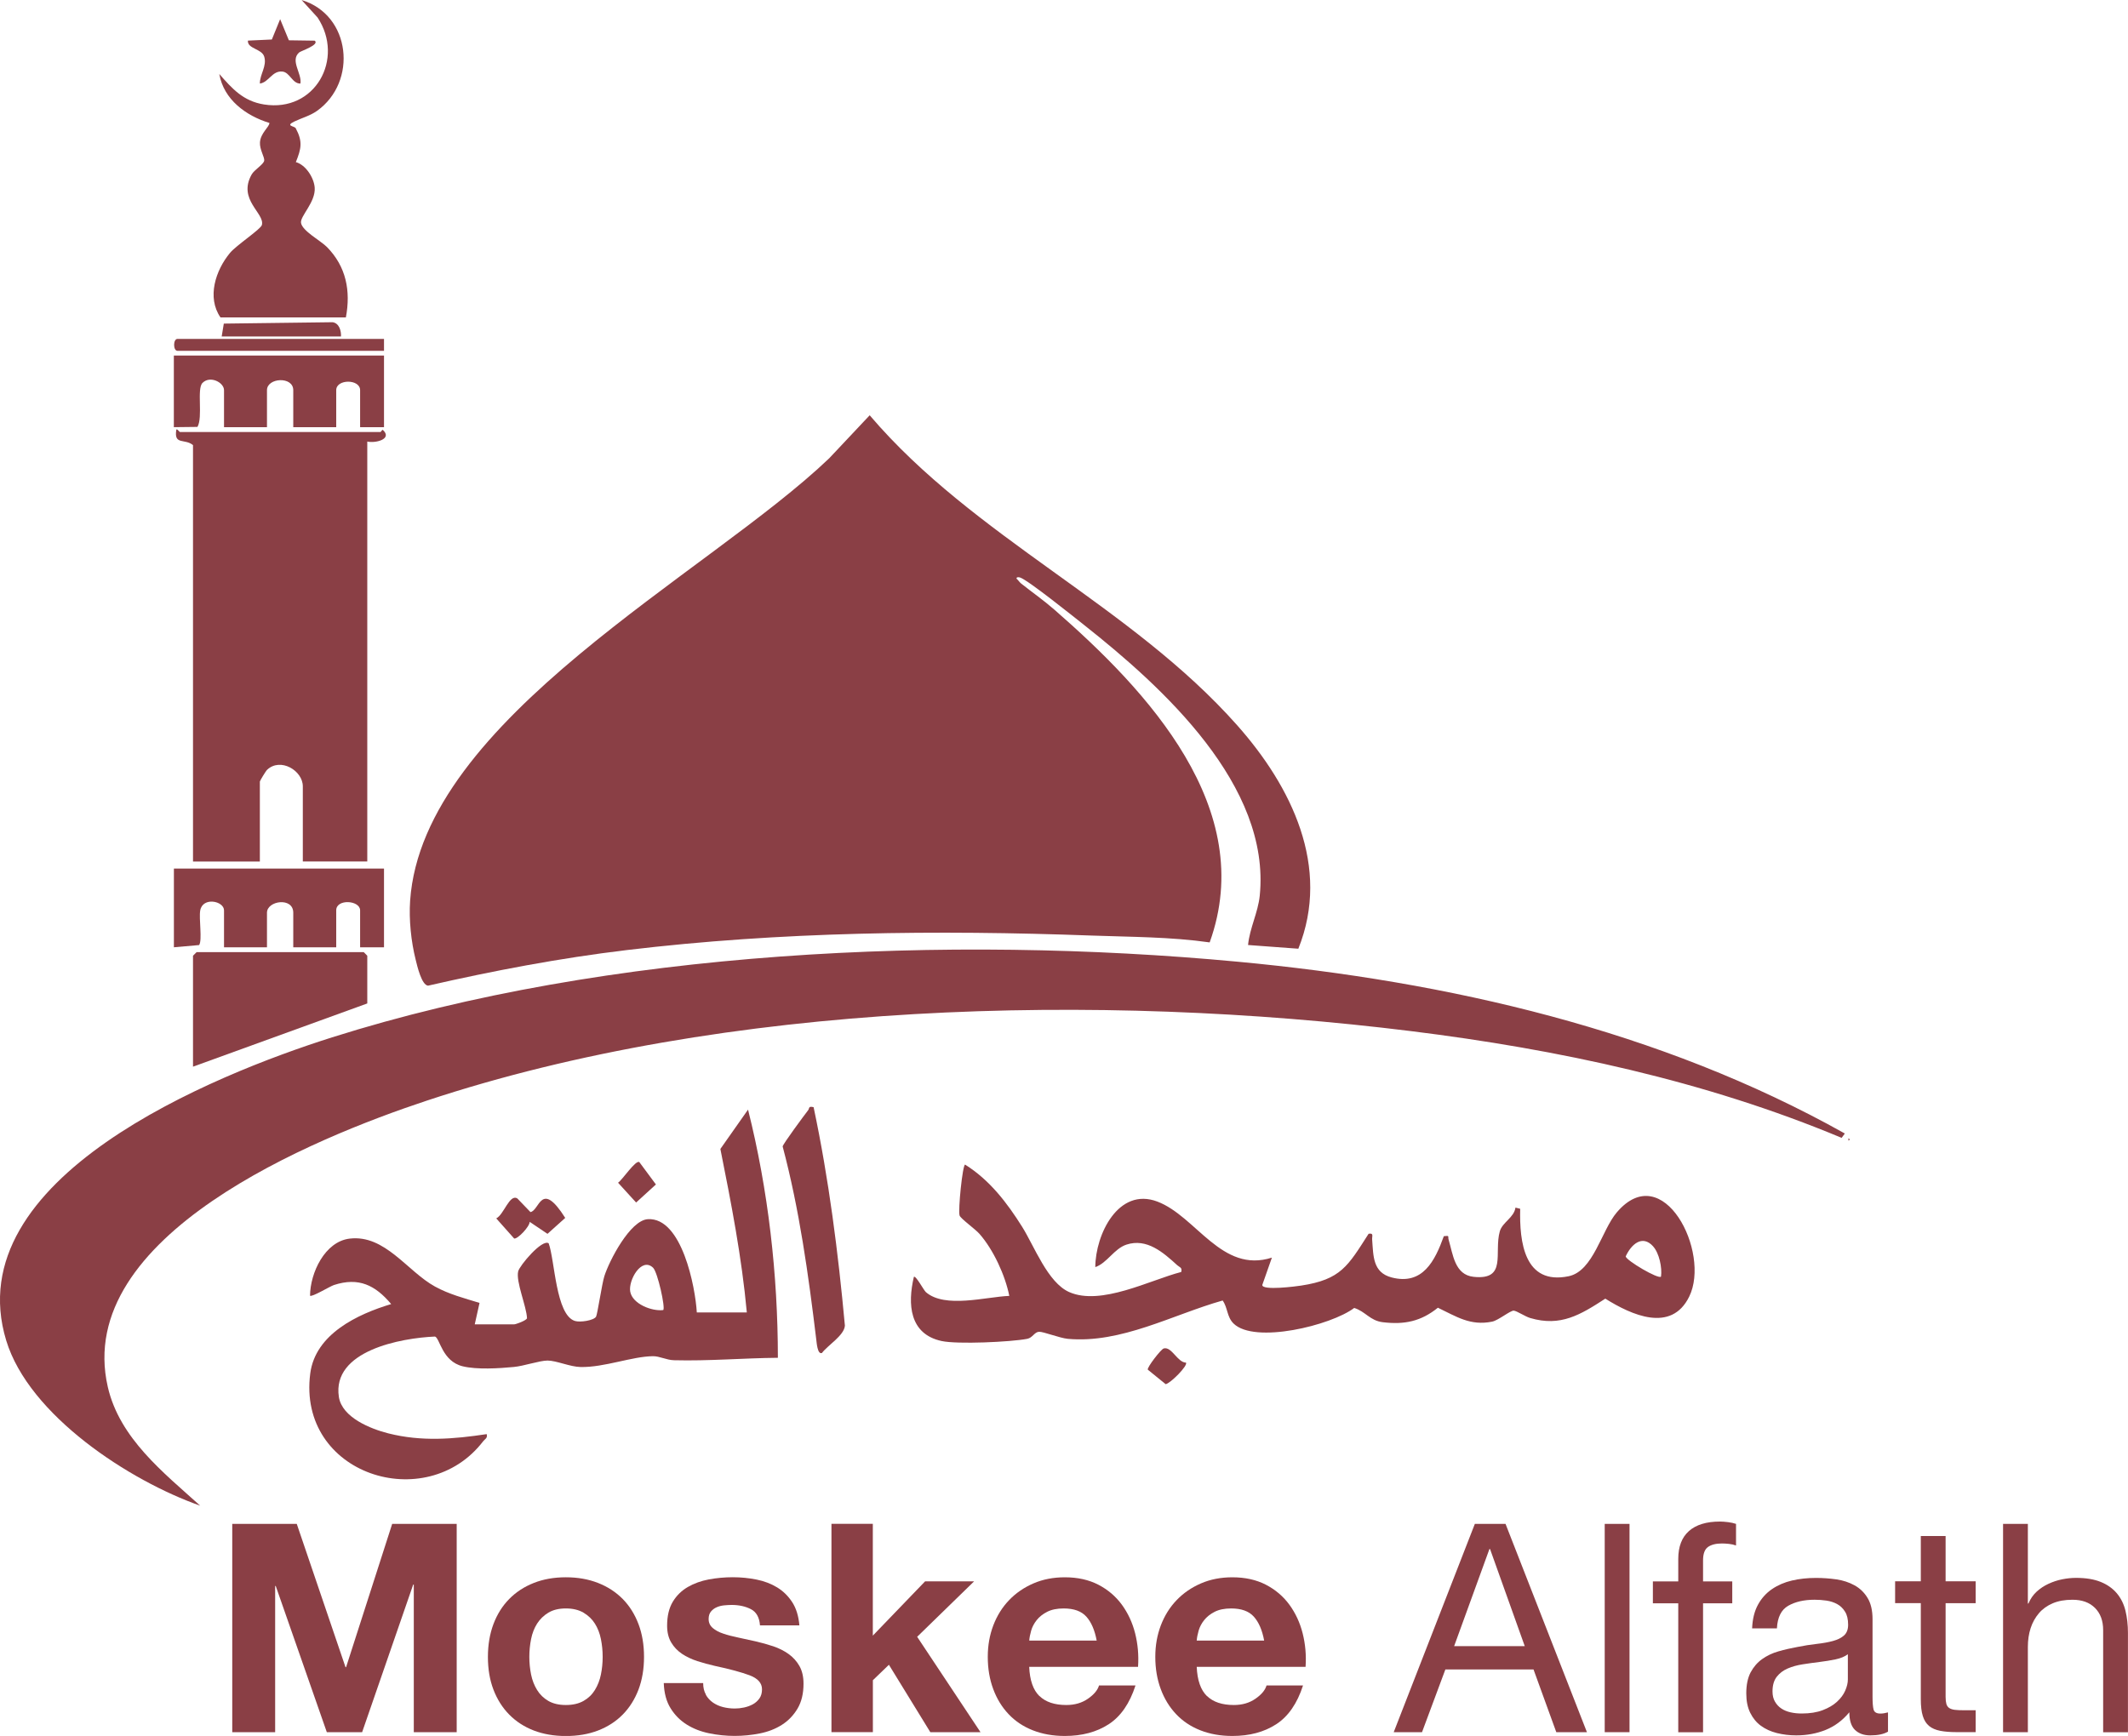
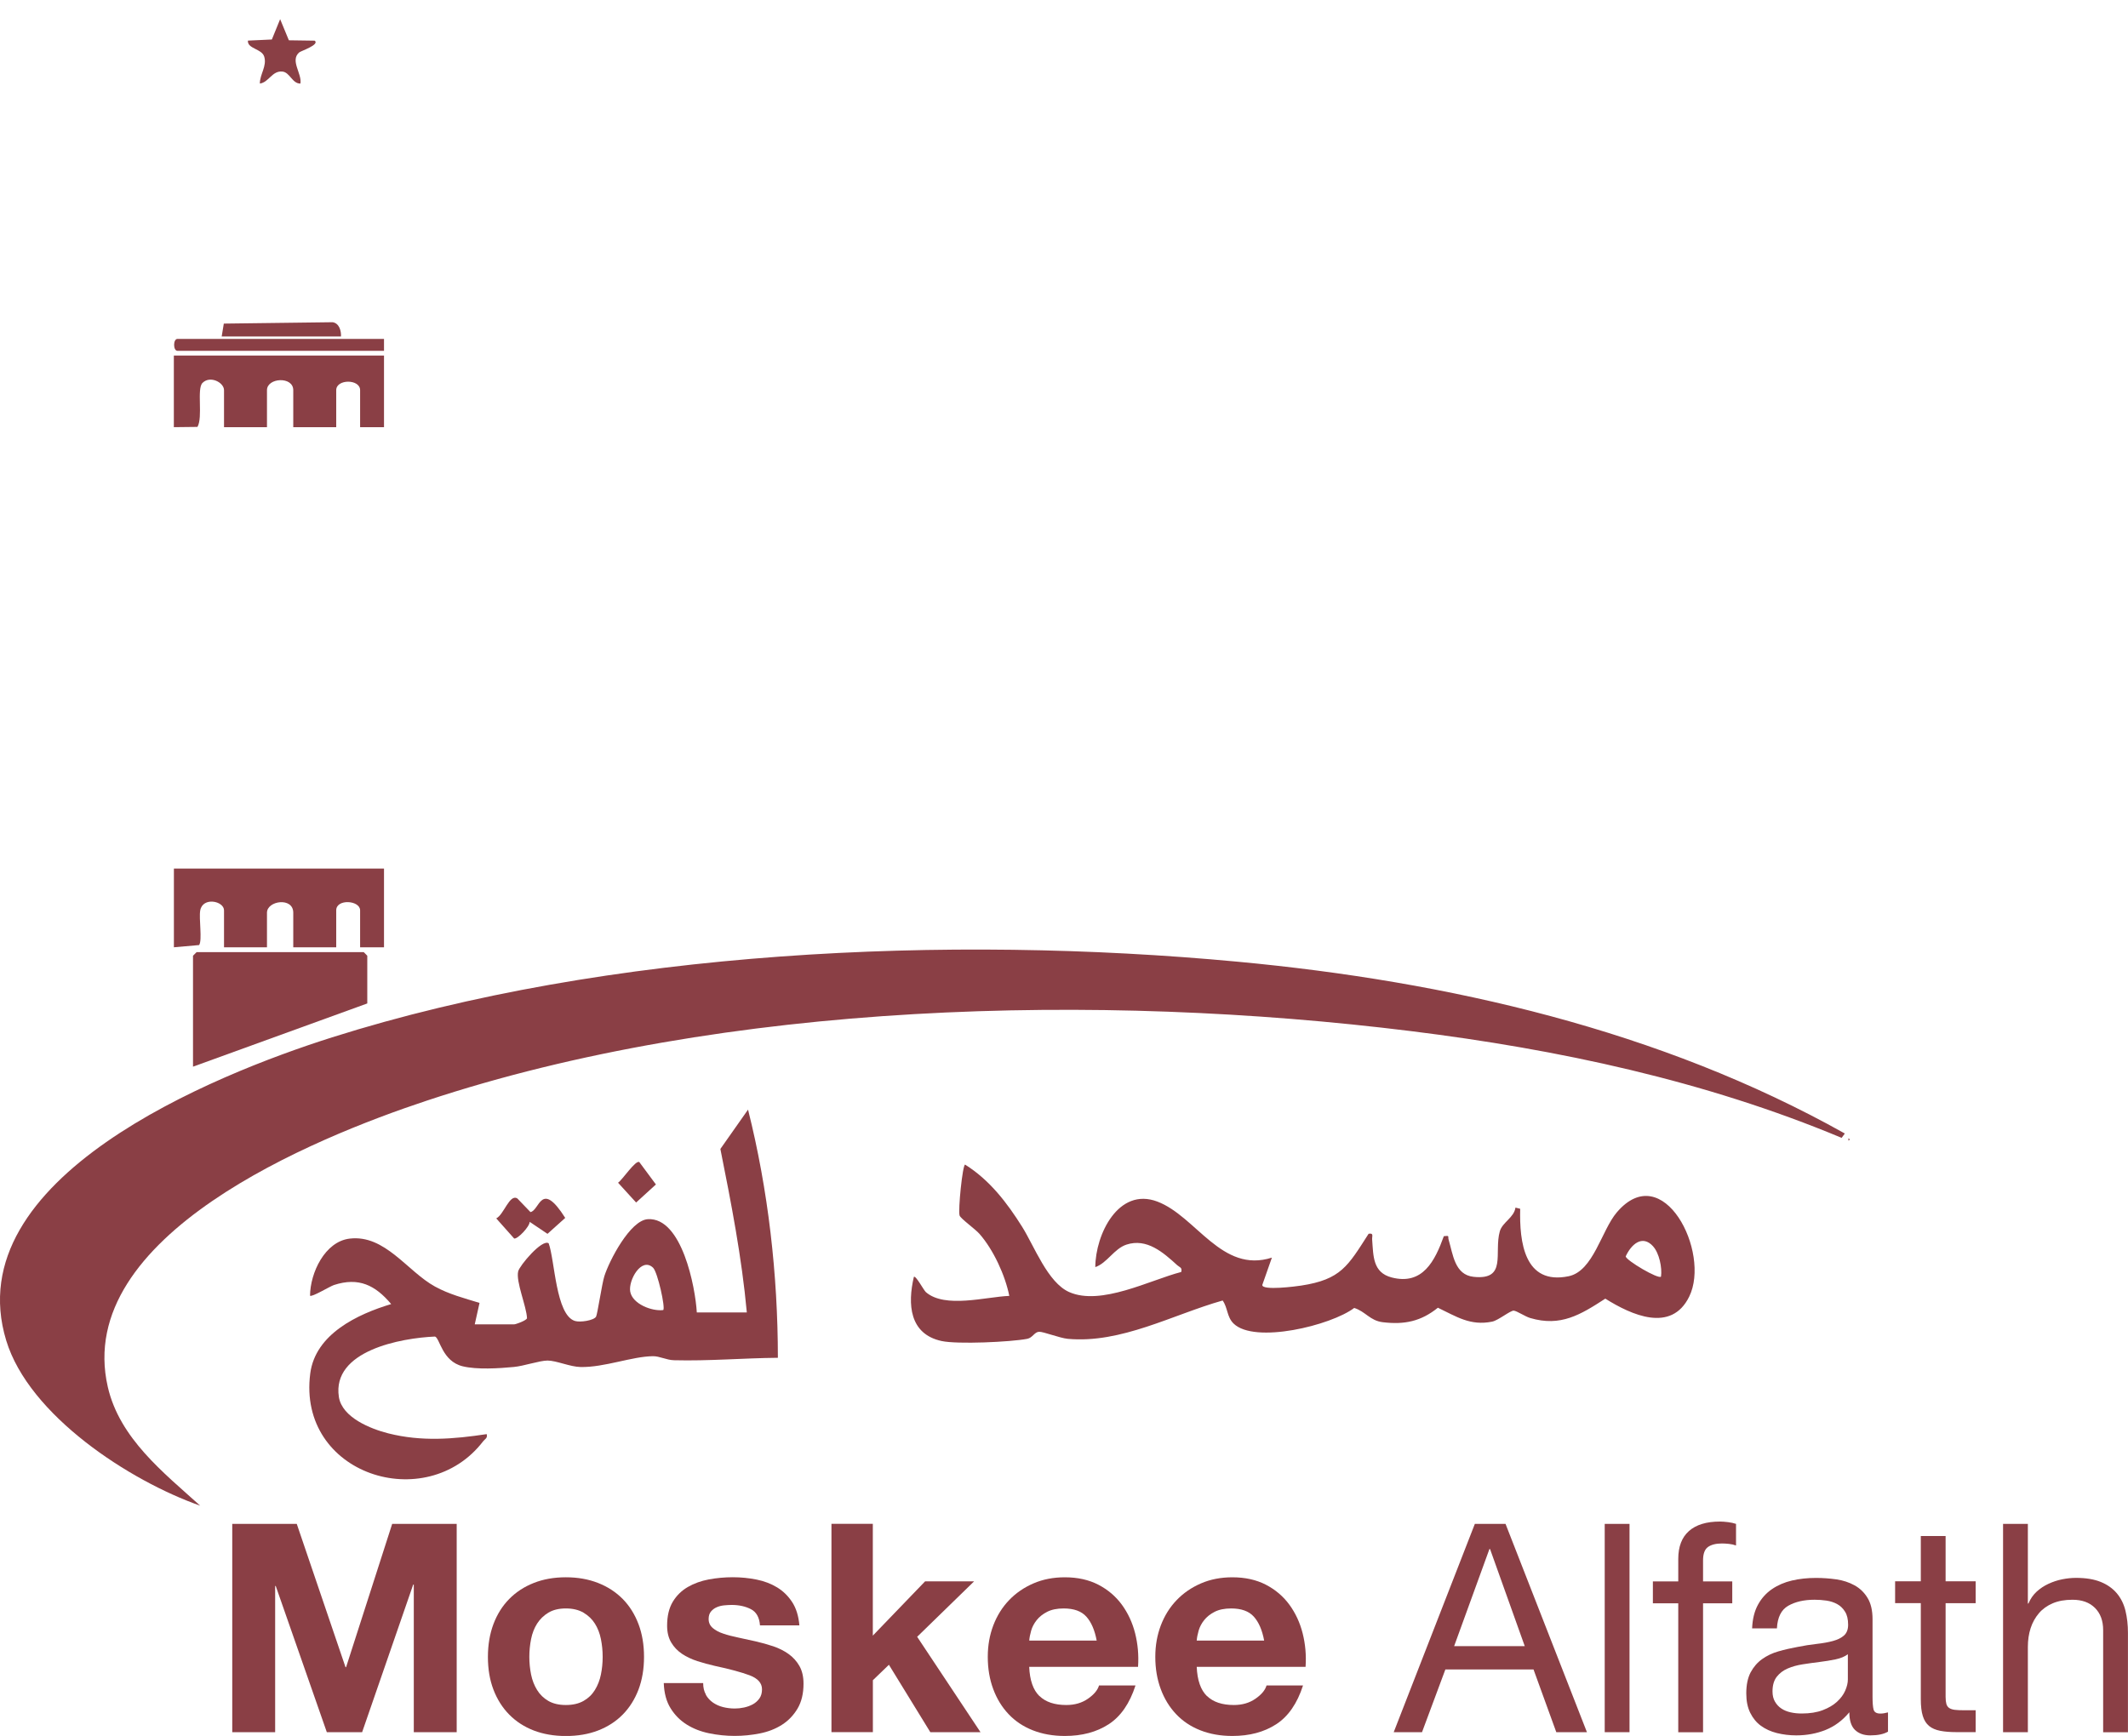
<svg xmlns="http://www.w3.org/2000/svg" id="Laag_2" data-name="Laag 2" viewBox="0 0 400.77 327.02">
  <defs>
    <style>
      .cls-1 {
        fill: #8a3f45;
      }
    </style>
  </defs>
  <g id="Laag_1-2" data-name="Laag 1">
    <g>
      <g>
-         <path class="cls-1" d="M235.05,178.01c.31-3.17,1.87-6.09,2.2-9.27,2.1-20.77-18.23-39.26-33.01-50.95-1.91-1.51-10.67-8.55-12.13-9-.23-.07-.73-.12-.66.22.32.27.55.67.88.93,2.2,1.74,4.17,3.1,6.28,4.94,17.43,15.21,38.32,37.4,29.21,62.65-7.36-1.05-14.8-1.02-22.23-1.29-29.12-1.07-58.61-.74-87.59,2.74-12.57,1.51-25.05,3.88-37.38,6.7-1.21-.1-2.03-3.65-2.33-4.87-.87-3.44-1.29-7.58-1.05-11.12,2.35-34.26,56.12-61.54,78.93-83.36l7.62-8.1c19.7,23.13,49.15,35.75,69.24,58.43,10.18,11.49,17.67,26.66,11.49,42.06l-9.47-.7Z" />
        <path class="cls-1" d="M347.44,213.53l-.6.82c-25.75-10.77-53.35-16.66-81.05-20.1-58.74-7.3-129.03-5.63-185.48,13.11-20.98,6.96-66.54,25.41-60.01,53.9,2.22,9.69,10.5,16.15,17.4,22.38-13.3-4.68-32.23-16.99-36.53-31.12-9.3-30.59,39.1-50.05,61.36-57.1,52.15-16.51,116.15-19.34,170.5-14.26,39.6,3.7,79.63,12.87,114.41,32.37Z" />
-         <path class="cls-1" d="M69.17,83.17v79.12h-12.14v-14.16c0-2.96-4.2-5.49-6.72-3.12-.27.25-1.37,2.09-1.37,2.22v15.06h-12.59v-78.44c-1.56-1.3-3.64.07-3.14-2.92.16-.22.57.45.67.45h37.76c.12,0,.28-.41.45-.4,1.87,1.68-1.24,2.56-2.92,2.2Z" />
        <path class="cls-1" d="M222.47,239.6c.21-.86-.32-.86-.76-1.26-2.62-2.39-5.72-5.14-9.56-3.88-2.33.77-3.64,3.47-5.87,4.24.02-6.14,4.35-15.12,11.68-12.35s12.11,13.6,21.58,10.56l-1.81,5.15c-.05,1.11,6.44.26,7.31.12,7.53-1.15,8.81-3.69,12.71-9.76,1.03-.19.61.45.67,1.12.24,3.04.09,6.18,3.68,7.11,5.84,1.51,8.14-3.12,9.82-7.78,1.18-.14.71.02.9.66.83,2.76,1.13,6.62,4.71,7,6.36.67,3.79-4.54,4.93-8.57.49-1.72,2.68-2.58,2.95-4.47l.89.22c-.16,6.25.78,14.42,9.11,12.71,4.68-.96,6.19-8.64,9.09-12.04,8.73-10.23,17.73,7.54,13.63,15.88-3.38,6.89-10.88,3.46-15.8.38-4.69,3.04-8.41,5.34-14.14,3.65-.96-.28-2.54-1.35-3.1-1.39-.63-.05-2.88,1.82-4.07,2.07-4.12.84-6.76-.97-10.22-2.62-3.19,2.57-6.29,3.22-10.37,2.73-2.43-.29-3.24-2.01-5.39-2.69-4.34,3.29-18.76,6.83-22.73,2.93-1.27-1.25-1.08-3-2.05-4.33-9.38,2.65-19.1,8.14-29.16,7.22-1.51-.14-4.61-1.37-5.42-1.33-.88.05-1.2,1.13-2.23,1.33-3.13.6-13.15,1.06-16.13.41-6.06-1.32-6.42-6.94-5.21-12.09.38-.29,1.83,2.5,2.27,2.89,3.59,3.11,11.33.87,15.7.7-.77-3.88-3-8.71-5.62-11.69-.79-.9-3.56-2.88-3.74-3.45-.31-.99.56-9.6,1.04-9.59,4.62,2.9,7.89,7.17,10.75,11.73,2.29,3.66,4.81,10.49,8.85,12.28,5.98,2.64,15.2-2.25,21.08-3.78ZM311.34,234.79c-2.07-2.29-4.15-.33-5.17,1.89.07.75,6.17,4.36,6.65,3.81.24-1.68-.34-4.44-1.49-5.7Z" />
        <path class="cls-1" d="M140.65,247.24c-.95-10.37-2.94-20.6-4.98-30.8l5.21-7.41c3.81,15.17,5.61,31.08,5.62,46.75-6.53.06-13.02.63-19.57.46-1.43-.04-2.7-.77-3.95-.76-3.96.04-9.13,2.12-13.61,2.04-1.99-.03-4.6-1.22-6.25-1.22-1.48,0-4.49,1.04-6.35,1.21-2.8.27-6.96.53-9.64-.13-3.87-.95-4.29-5.28-5.2-5.6-6.39.27-19.45,2.65-18.11,11.38.6,3.88,6,6.02,9.32,6.86,6.25,1.58,12.23,1.09,18.52.14.2.78-.32.9-.67,1.35-10.72,13.99-35.04,6.28-32.56-12.78.97-7.44,8.92-11.17,15.24-13.07-3.01-3.58-6.13-5.1-10.77-3.59-.77.25-4.2,2.35-4.51,2.01.03-4.28,2.78-10.19,7.46-10.75,6.66-.8,10.87,6.18,16.07,9.03,2.63,1.45,5.55,2.21,8.39,3.08l-.9,4.04h7.42c.31,0,2.31-.72,2.42-1.15-.08-2.23-2.13-6.9-1.66-8.84.26-1.07,4.49-6.13,5.74-5.28,1.17,3.17,1.32,13.49,4.94,14.63.98.31,3.52-.08,3.98-.79.26-.41,1.11-6.21,1.57-7.65.92-2.9,4.85-10.53,8.19-10.73,6.41-.39,8.95,12.82,9.22,17.57h9.44ZM123,238.82c-2.18-2.11-4.69,2.36-4.31,4.49.42,2.35,4.11,3.75,6.22,3.48.43-.43-1.05-7.13-1.91-7.97Z" />
-         <path class="cls-1" d="M41.52,59.79c-2.6-3.77-.91-8.88,1.79-12.14,1.18-1.43,5.79-4.46,6.01-5.26.6-2.22-4.62-4.76-1.92-9.53.48-.86,2.21-1.86,2.35-2.57.13-.67-.88-2.09-.79-3.48.12-1.77,1.78-2.9,1.78-3.65-4.43-1.35-8.6-4.41-9.44-9.22,2.44,2.78,4.5,5.11,8.42,5.74,9.63,1.54,15.22-8.61,10.09-16.38l-3-3.29c9.3,2.8,10.57,15.42,2.89,20.88-1.29.92-2.89,1.34-4.28,2.01-1.76.85.04.83.27,1.25,1.35,2.51,1.05,3.85.03,6.39,1.89.53,3.42,2.97,3.55,4.82.19,2.72-2.76,5.35-2.58,6.61.22,1.53,3.71,3.38,4.87,4.55,3.65,3.7,4.52,8.29,3.58,13.28h-23.6Z" />
        <polygon class="cls-1" points="36.35 200.94 36.35 180.04 37.03 179.36 68.5 179.36 69.17 180.04 69.17 189.03 36.35 200.94" />
        <path class="cls-1" d="M72.32,163.63v14.83h-4.5v-6.97c0-1.9-4.5-2.22-4.5,0v6.97h-8.09v-6.52c0-3-4.95-2.28-4.95,0v6.52h-8.09v-6.97c0-1.76-4-2.59-4.48.01-.28,1.51.42,5.63-.21,6.53l-4.75.42v-14.83h39.56Z" />
        <path class="cls-1" d="M72.32,66.98v13.49h-4.5v-6.97c0-2.13-4.5-2.13-4.5,0v6.97h-8.09v-6.97c0-2.66-4.95-2.36-4.95,0v6.97h-8.09v-6.97c0-1.45-2.62-2.82-4.06-1.36-1.1,1.11.12,6.42-.94,8.28l-4.45.05v-13.49h39.56Z" />
-         <path class="cls-1" d="M153.23,208.58c2.87,13.56,4.62,27.33,5.89,41.13-.1,1.84-3.2,3.68-4.32,5.16-.86.36-1-2.02-1.07-2.52-1.48-12.23-3.17-24.47-6.33-36.38.02-.42,4.13-5.97,4.8-6.83.29-.37-.01-.82,1.02-.57Z" />
        <path class="cls-1" d="M72.32,63.84v2.25h-38.89c-.85,0-.85-2.25,0-2.25h38.89Z" />
        <path class="cls-1" d="M54.4,7.59l4.88.07c.96.78-2.62,1.94-2.94,2.22-1.75,1.54.55,3.95.24,5.86-1.53.04-1.98-2.11-3.39-2.26-1.95-.2-2.55,2.03-4.25,2.26-.01-1.76,1.37-3.28.82-5.08-.47-1.51-3.19-1.45-3.07-3.01l4.51-.21,1.56-3.83,1.64,3.97Z" />
        <path class="cls-1" d="M64.23,63.39h-22.48l.4-2.43,20.5-.26c1.24.2,1.62,1.6,1.57,2.7Z" />
        <path class="cls-1" d="M97.42,225.75l2.48,2.58c1.75-.29,1.96-6.14,6.55,1.1l-3.34,3-3.36-2.26c.03.87-2.27,3.3-2.92,3.14l-3.37-3.79c1.43-.69,2.5-4.65,3.96-3.76Z" />
        <path class="cls-1" d="M120.41,218.92l3.12,4.21-3.73,3.4-3.4-3.73c.81-.53,3.33-4.36,4.01-3.88Z" />
-         <path class="cls-1" d="M223.36,256.69c.4.57-2.95,3.93-3.83,4.06l-3.36-2.73c-.23-.34,2.47-3.86,3-4,1.51-.4,2.58,2.65,4.19,2.67Z" />
        <path class="cls-1" d="M348.12,214.43c.29.15.29.3,0,.45v-.45Z" />
      </g>
      <g>
        <path class="cls-1" d="M55.89,287.07l9.18,26.99h.11l8.68-26.99h12.15v39.24h-8.08v-27.81h-.11l-9.62,27.81h-6.65l-9.62-27.54h-.11v27.54h-8.08v-39.24h12.15Z" />
        <path class="cls-1" d="M92.93,305.95c.7-1.85,1.69-3.43,2.97-4.73,1.28-1.3,2.82-2.31,4.62-3.02,1.79-.71,3.81-1.07,6.05-1.07s4.26.36,6.07,1.07c1.81.71,3.36,1.72,4.64,3.02,1.28,1.3,2.27,2.88,2.97,4.73.7,1.85,1.04,3.91,1.04,6.18s-.35,4.32-1.04,6.16c-.7,1.83-1.69,3.4-2.97,4.7-1.28,1.3-2.83,2.3-4.64,3-1.81.7-3.84,1.04-6.07,1.04s-4.25-.35-6.05-1.04c-1.8-.7-3.33-1.69-4.62-3-1.28-1.3-2.27-2.87-2.97-4.7-.7-1.83-1.04-3.88-1.04-6.16s.35-4.33,1.04-6.18ZM100.02,315.45c.22,1.08.6,2.05,1.13,2.91.53.86,1.24,1.55,2.12,2.06.88.51,1.98.77,3.3.77s2.43-.26,3.33-.77c.9-.51,1.61-1.2,2.14-2.06.53-.86.91-1.83,1.13-2.91.22-1.08.33-2.19.33-3.33s-.11-2.25-.33-3.35c-.22-1.1-.6-2.07-1.13-2.91-.53-.84-1.25-1.53-2.14-2.06-.9-.53-2.01-.8-3.33-.8s-2.42.27-3.3.8c-.88.53-1.58,1.22-2.12,2.06-.53.84-.91,1.81-1.13,2.91-.22,1.1-.33,2.22-.33,3.35s.11,2.24.33,3.33Z" />
        <path class="cls-1" d="M132.92,319.25c.35.6.8,1.1,1.35,1.48.55.38,1.18.67,1.9.85.71.18,1.46.27,2.23.27.55,0,1.13-.06,1.73-.19.6-.13,1.15-.33,1.65-.6.49-.27.91-.64,1.24-1.1.33-.46.49-1.04.49-1.73,0-1.17-.78-2.05-2.34-2.64-1.56-.58-3.73-1.17-6.51-1.76-1.14-.26-2.24-.56-3.33-.91-1.08-.35-2.04-.81-2.89-1.37-.84-.57-1.52-1.28-2.03-2.14-.51-.86-.77-1.91-.77-3.16,0-1.83.36-3.33,1.07-4.51s1.66-2.1,2.83-2.78c1.17-.68,2.49-1.15,3.96-1.43,1.47-.27,2.97-.41,4.51-.41s3.03.15,4.48.44c1.45.29,2.74.79,3.88,1.48,1.14.7,2.08,1.62,2.83,2.78.75,1.15,1.2,2.61,1.35,4.37h-7.42c-.11-1.5-.68-2.52-1.7-3.05-1.03-.53-2.24-.8-3.63-.8-.44,0-.92.03-1.43.08-.51.05-.98.17-1.4.36-.42.18-.78.45-1.07.8-.29.35-.44.82-.44,1.4,0,.7.26,1.26.77,1.7.51.44,1.18.8,2.01,1.07.82.28,1.77.52,2.83.74,1.06.22,2.14.46,3.24.71,1.14.26,2.24.57,3.33.93,1.08.37,2.04.85,2.89,1.46.84.6,1.52,1.36,2.03,2.25.51.9.77,2.01.77,3.33,0,1.87-.38,3.44-1.13,4.7-.75,1.26-1.73,2.28-2.94,3.05-1.21.77-2.59,1.31-4.15,1.62-1.56.31-3.14.47-4.75.47s-3.26-.17-4.84-.5c-1.58-.33-2.98-.88-4.2-1.65-1.23-.77-2.24-1.79-3.02-3.05-.79-1.26-1.22-2.85-1.29-4.75h7.42c0,.84.17,1.57.52,2.17Z" />
        <path class="cls-1" d="M164.38,287.07v21.05l9.84-10.22h9.23l-10.72,10.44,11.93,17.97h-9.45l-7.8-12.7-3.02,2.91v9.78h-7.8v-39.24h7.8Z" />
        <path class="cls-1" d="M195.76,319.49c1.17,1.14,2.86,1.7,5.06,1.7,1.58,0,2.93-.39,4.07-1.18,1.14-.79,1.83-1.62,2.09-2.5h6.87c-1.1,3.41-2.79,5.84-5.06,7.31-2.27,1.47-5.02,2.2-8.24,2.2-2.24,0-4.25-.36-6.05-1.07-1.8-.71-3.32-1.73-4.56-3.05-1.25-1.32-2.21-2.89-2.89-4.73-.68-1.83-1.02-3.85-1.02-6.04s.35-4.1,1.04-5.94c.7-1.83,1.69-3.42,2.97-4.75,1.28-1.34,2.81-2.39,4.59-3.16,1.78-.77,3.75-1.15,5.91-1.15,2.42,0,4.52.47,6.32,1.4,1.79.93,3.27,2.19,4.42,3.76,1.15,1.58,1.99,3.37,2.5,5.39.51,2.02.7,4.12.55,6.32h-20.5c.11,2.53.75,4.36,1.92,5.5ZM204.59,304.54c-.93-1.03-2.35-1.54-4.26-1.54-1.25,0-2.28.21-3.11.63-.82.42-1.48.94-1.98,1.57-.49.62-.84,1.28-1.04,1.98-.2.7-.32,1.32-.36,1.87h12.7c-.37-1.98-1.02-3.48-1.95-4.51Z" />
        <path class="cls-1" d="M227.31,319.49c1.17,1.14,2.86,1.7,5.06,1.7,1.58,0,2.93-.39,4.07-1.18,1.14-.79,1.83-1.62,2.09-2.5h6.87c-1.1,3.41-2.79,5.84-5.06,7.31-2.27,1.47-5.02,2.2-8.24,2.2-2.24,0-4.25-.36-6.05-1.07-1.8-.71-3.32-1.73-4.56-3.05-1.25-1.32-2.21-2.89-2.89-4.73-.68-1.83-1.02-3.85-1.02-6.04s.35-4.1,1.04-5.94c.7-1.83,1.69-3.42,2.97-4.75,1.28-1.34,2.81-2.39,4.59-3.16,1.78-.77,3.75-1.15,5.91-1.15,2.42,0,4.52.47,6.32,1.4,1.79.93,3.27,2.19,4.42,3.76,1.15,1.58,1.99,3.37,2.5,5.39.51,2.02.7,4.12.55,6.32h-20.5c.11,2.53.75,4.36,1.92,5.5ZM236.13,304.54c-.93-1.03-2.35-1.54-4.26-1.54-1.25,0-2.28.21-3.11.63-.82.42-1.48.94-1.98,1.57-.49.62-.84,1.28-1.04,1.98-.2.7-.32,1.32-.36,1.87h12.7c-.37-1.98-1.02-3.48-1.95-4.51Z" />
        <path class="cls-1" d="M283.54,287.07l15.33,39.24h-5.77l-4.29-11.82h-16.6l-4.4,11.82h-5.33l15.28-39.24h5.77ZM287.16,310.1l-6.54-18.3h-.11l-6.65,18.3h13.3Z" />
        <path class="cls-1" d="M306.89,287.07v39.24h-4.67v-39.24h4.67Z" />
        <path class="cls-1" d="M311.29,302.02v-4.12h4.78v-4.23c0-2.31.67-4.06,2.01-5.25,1.34-1.19,3.29-1.79,5.85-1.79.44,0,.94.04,1.51.11.57.07,1.07.18,1.51.33v4.07c-.4-.15-.84-.25-1.32-.3-.48-.05-.92-.08-1.32-.08-1.14,0-2.02.22-2.64.66s-.93,1.28-.93,2.53v3.96h5.5v4.12h-5.5v24.29h-4.67v-24.29h-4.78Z" />
        <path class="cls-1" d="M355.59,326.2c-.81.48-1.92.71-3.35.71-1.21,0-2.17-.34-2.88-1.02-.71-.68-1.07-1.79-1.07-3.33-1.28,1.54-2.78,2.65-4.48,3.33-1.7.68-3.54,1.02-5.52,1.02-1.28,0-2.5-.15-3.66-.44-1.15-.29-2.15-.75-3-1.37s-1.51-1.44-2.01-2.45c-.5-1.01-.74-2.23-.74-3.65,0-1.61.28-2.93.82-3.96.55-1.02,1.27-1.86,2.17-2.5.9-.64,1.92-1.13,3.08-1.46,1.15-.33,2.34-.6,3.54-.82,1.28-.26,2.5-.45,3.66-.58,1.15-.13,2.17-.31,3.05-.55.88-.24,1.58-.58,2.09-1.04.51-.46.77-1.13.77-2.01,0-1.03-.19-1.85-.58-2.47-.38-.62-.88-1.1-1.48-1.43-.6-.33-1.28-.55-2.03-.66-.75-.11-1.49-.16-2.23-.16-1.98,0-3.63.38-4.95,1.13-1.32.75-2.03,2.17-2.14,4.26h-4.67c.07-1.76.44-3.24,1.1-4.45.66-1.21,1.54-2.19,2.64-2.94,1.1-.75,2.35-1.29,3.76-1.62,1.41-.33,2.92-.49,4.53-.49,1.28,0,2.56.09,3.82.27,1.26.18,2.41.56,3.43,1.12,1.03.57,1.85,1.36,2.47,2.39.62,1.02.93,2.36.93,4v14.59c0,1.1.06,1.9.19,2.41.13.51.56.77,1.29.77.4,0,.88-.07,1.43-.22v3.63ZM348.01,311.63c-.59.44-1.36.76-2.31.96-.95.2-1.95.36-3,.49-1.04.13-2.1.27-3.16.44-1.06.16-2.02.43-2.86.79-.84.36-1.53.88-2.06,1.56s-.8,1.6-.8,2.76c0,.77.16,1.41.47,1.94.31.53.71.96,1.21,1.29.49.33,1.07.56,1.73.71.66.15,1.35.22,2.09.22,1.54,0,2.86-.21,3.96-.63,1.1-.42,2-.95,2.69-1.59.7-.64,1.21-1.33,1.54-2.08.33-.75.5-1.45.5-2.11v-4.76Z" />
        <path class="cls-1" d="M372.08,297.89v4.12h-5.66v17.64c0,.55.05.99.14,1.32.09.33.26.59.52.77.26.18.61.3,1.07.36.46.05,1.05.08,1.79.08h2.14v4.12h-3.57c-1.21,0-2.25-.08-3.11-.25-.86-.17-1.56-.47-2.09-.91s-.93-1.06-1.18-1.87c-.26-.81-.38-1.87-.38-3.19v-18.08h-4.84v-4.12h4.84v-8.52h4.67v8.52h5.66Z" />
        <path class="cls-1" d="M381.91,287.07v15h.11c.37-.88.88-1.62,1.54-2.23.66-.6,1.4-1.1,2.23-1.48.82-.38,1.68-.67,2.58-.85.9-.18,1.77-.27,2.61-.27,1.87,0,3.43.26,4.67.77,1.25.51,2.25,1.23,3.02,2.14.77.92,1.31,2.01,1.62,3.27.31,1.26.47,2.67.47,4.21v18.69h-4.67v-19.24c0-1.76-.51-3.15-1.54-4.18-1.03-1.03-2.44-1.54-4.23-1.54-1.43,0-2.67.22-3.71.66-1.04.44-1.92,1.06-2.61,1.87s-1.22,1.75-1.57,2.83c-.35,1.08-.52,2.26-.52,3.54v16.05h-4.67v-39.24h4.67Z" />
      </g>
    </g>
  </g>
</svg>